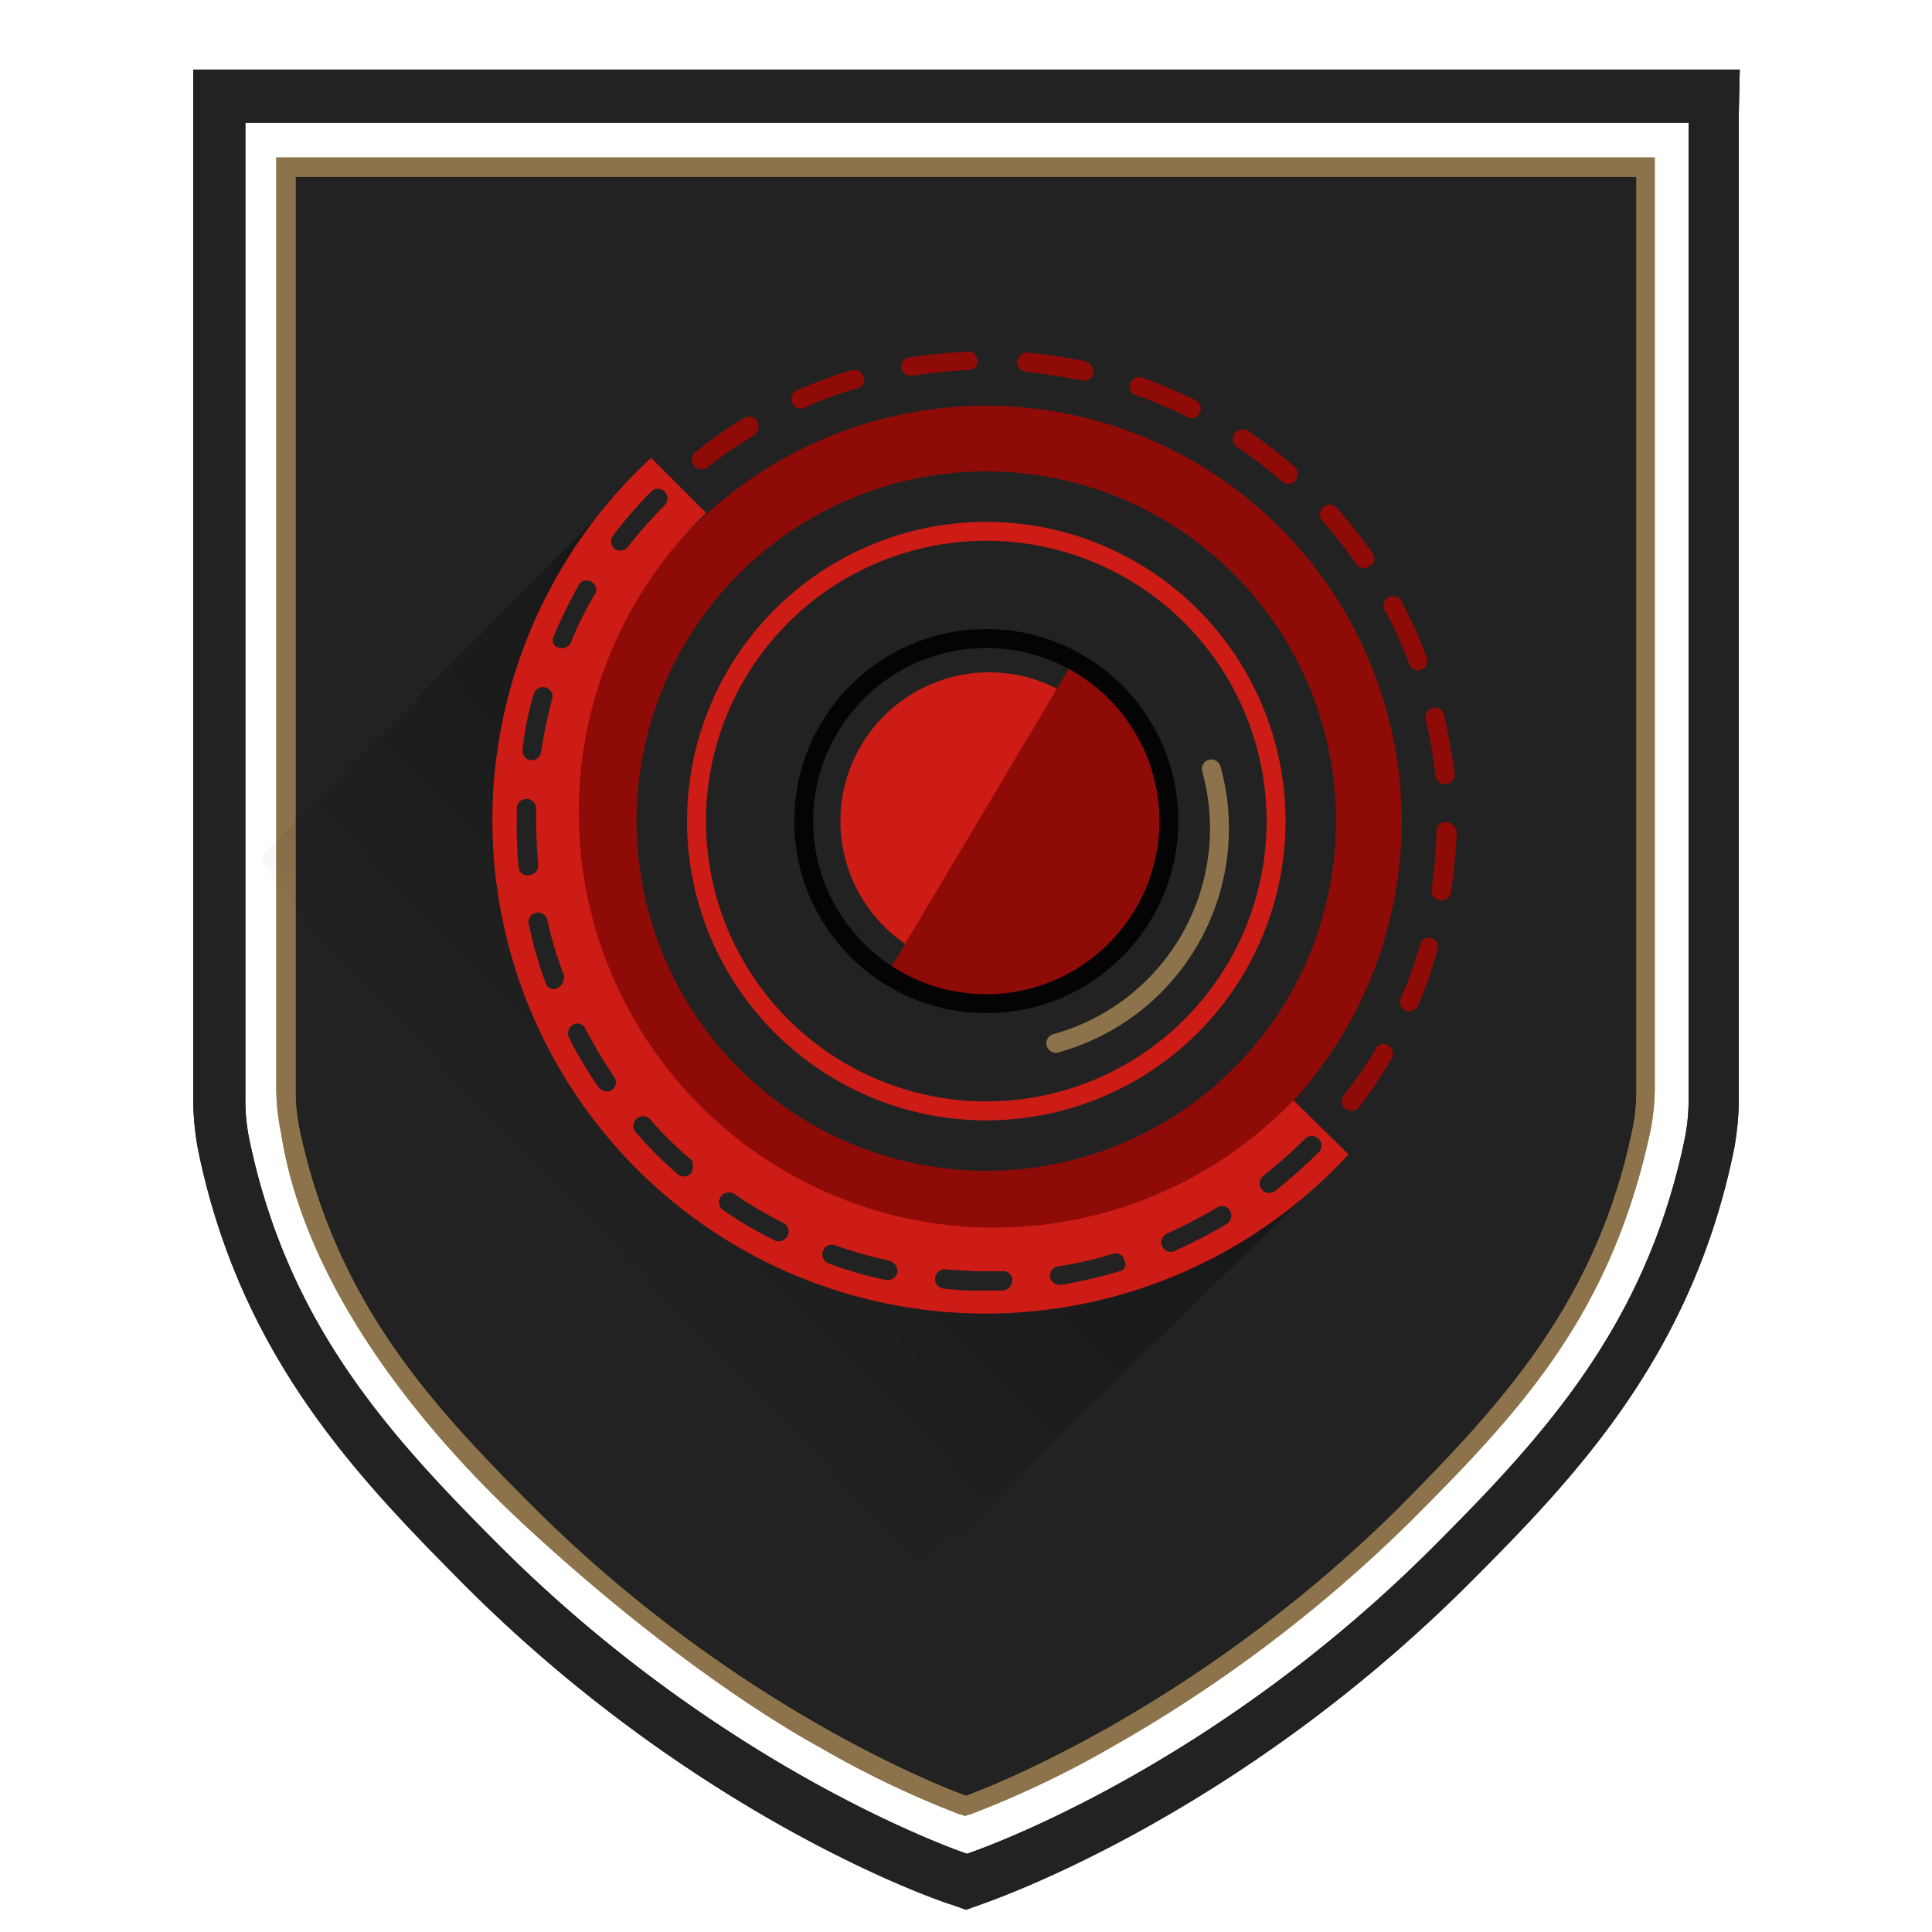
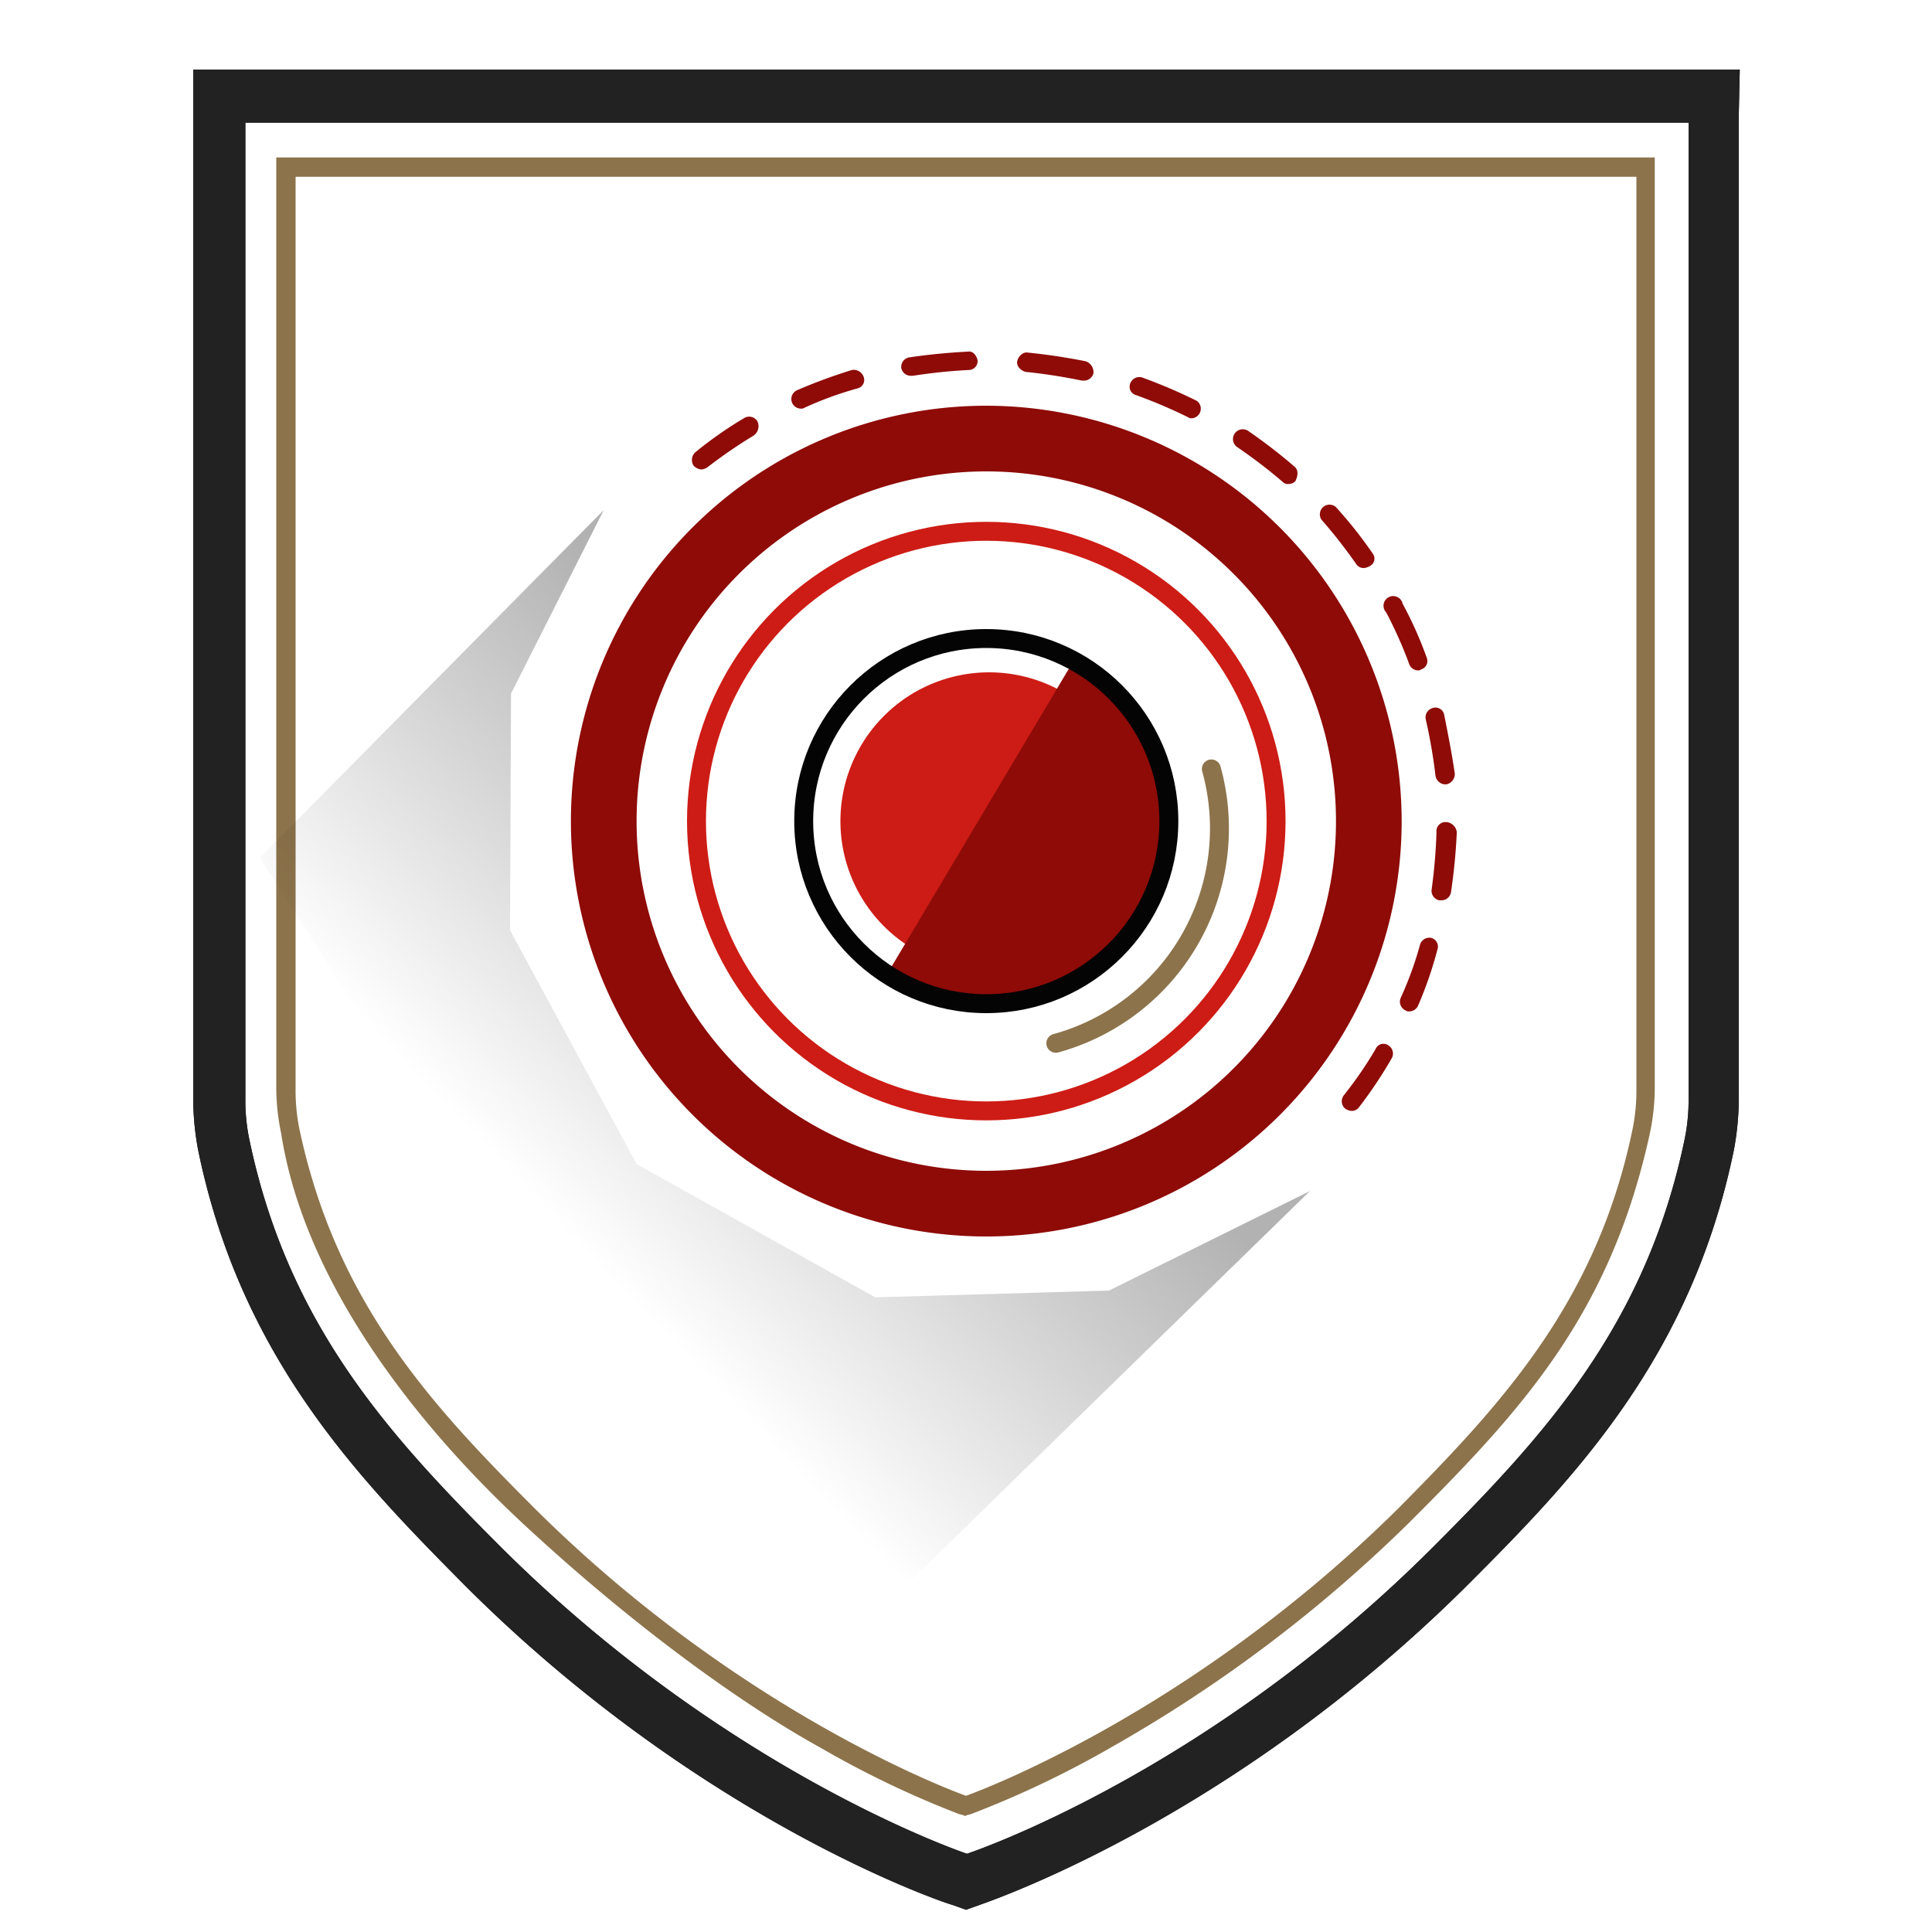
<svg xmlns="http://www.w3.org/2000/svg" data-name="Layer 1" width="2.78in" height="2.78in" viewBox="0 0 200 200">
  <defs>
    <linearGradient id="a" x1="48.32" y1="-1115.18" x2="94.44" y2="-1070.88" gradientTransform="matrix(1 0 0 -1 0 -978)" gradientUnits="userSpaceOnUse">
      <stop offset=".22" stop-opacity="0" />
      <stop offset="1" />
    </linearGradient>
  </defs>
-   <path d="M170.2 17.4v95.5a19.92 19.92 0 0 1-.4 4.2c-3.8 18.1-13.7 28.8-24.5 39.6-22.2 22.1-45.3 30.1-45.3 30.1s-23.1-8.1-45.2-30.2C44 145.8 34 135.1 30.3 117a19.92 19.92 0 0 1-.4-4.2V17.4Z" fill="#222" />
  <path d="M174.8 12.7v101a19.92 19.92 0 0 1-.4 4.2c-4 19.3-14.6 30.8-26.1 42.3-23.6 23.6-48.2 31.7-48.2 31.7s-24.6-8.2-48.2-31.7c-11.5-11.5-22.1-23-26.1-42.3a19.92 19.92 0 0 1-.4-4.2v-101h149.4m5.3-5.5H20v106.6a29.57 29.57 0 0 0 .5 5.2c4.4 21.5 16.6 34 27.6 45.1 24.3 24.3 49.4 32.8 50.5 33.1l1.4.5 1.4-.5c1.1-.4 26.2-8.9 50.5-33.1 11-11 23.2-23.6 27.6-45.1a29.57 29.57 0 0 0 .5-5.2v-102l.1-4.6Z" fill="#222" />
  <path d="M174.8 12.7v101a19.92 19.92 0 0 1-.4 4.2c-4 19.3-14.6 30.8-26.1 42.3-23.6 23.6-48.2 31.7-48.2 31.7s-24.6-8.2-48.2-31.7c-11.5-11.5-22.1-23-26.1-42.3a19.92 19.92 0 0 1-.4-4.2v-101h149.4m5.3-5.5H20v106.6a29.57 29.57 0 0 0 .5 5.2c4.4 21.5 16.6 34 27.6 45.1 24.3 24.3 49.4 32.8 50.5 33.1l1.4.5 1.4-.5c1.1-.4 26.2-8.9 50.5-33.1 11-11 23.2-23.6 27.6-45.1a29.57 29.57 0 0 0 .5-5.2v-102l.1-4.6Z" fill="#222" />
  <path d="M100 185.9s-22.8-8-44.7-29.8c-10.7-10.7-20.5-21.3-24.3-39.2a19.92 19.92 0 0 1-.4-4.2V18.3h138.8v94.4a19.92 19.92 0 0 1-.4 4.2c-3.7 17.9-13.6 28.5-24.2 39.2-22 21.8-44.8 29.8-44.8 29.8m71.5-169.6H28.6v96.4a23.15 23.15 0 0 0 .5 4.6c2.4 15.5 14 30.1 24.8 40.2 11.8 11 23.2 19.1 31 23.4a100.85 100.85 0 0 0 14.4 6.9l.4.1.2.1.2-.1.4-.1a102 102 0 0 0 14.5-6.9 147.54 147.54 0 0 0 31-23.4c11.5-11.5 20.7-21.4 24.8-40.2a23.15 23.15 0 0 0 .5-4.6V16.3" fill="#8c734b" />
-   <path d="M100 185.9s-22.8-8-44.7-29.8c-10.7-10.7-20.5-21.3-24.3-39.2a19.92 19.92 0 0 1-.4-4.2V18.3h138.8v94.4a19.92 19.92 0 0 1-.4 4.2c-3.7 17.9-13.6 28.5-24.2 39.2-22 21.8-44.8 29.8-44.8 29.8m71.5-169.6H28.6v96.4a23.15 23.15 0 0 0 .5 4.6c2.4 15.5 14 30.1 24.8 40.2 11.8 11 23.2 19.1 31 23.4a100.85 100.85 0 0 0 14.4 6.9l.4.1.2.1.2-.1.4-.1a102 102 0 0 0 14.5-6.9 147.54 147.54 0 0 0 31-23.4c11.5-11.5 20.7-21.4 24.8-40.2a23.15 23.15 0 0 0 .5-4.6V16.3" fill="#8c734b" />
  <path d="M82.2 175.4 26.9 88.8l35.6-36-9.6 19-.1 24.5 13.1 24.2 24.7 13.8 24.2-.7 20.8-10.3Z" opacity=".3" fill="url(#a)" style="isolation:isolate" />
  <path d="M102.1 42a43 43 0 1 0 43 43 43.06 43.06 0 0 0-43-43Zm0 79.2A36.2 36.2 0 1 1 138.3 85a36.19 36.19 0 0 1-36.2 36.2Z" fill="#8e0b08" />
-   <path d="M133.9 113.9a43 43 0 1 1-60.8-60.8l-5.7-5.7a51.06 51.06 0 1 0 72.2 72.1ZM63.5 55.4a44 44 0 0 1 4-4.6 1 1 0 0 1 1.4 1.4 53.39 53.39 0 0 0-3.9 4.4.91.91 0 0 1-.8.4 1.42 1.42 0 0 1-.6-.2 1 1 0 0 1-.1-1.4Zm-6.2 10.5a56 56 0 0 1 2.7-5.5 1 1 0 0 1 1.7.9 36 36 0 0 0-2.6 5.2 1 1 0 0 1-.9.6.6.6 0 0 1-.4-.1c-.5 0-.7-.6-.5-1.1Zm-2 5.8a1 1 0 0 1 1.9.5 57.82 57.82 0 0 0-1.2 5.7 1 1 0 0 1-1 .8h-.1a1 1 0 0 1-.8-1.1 29.41 29.41 0 0 1 1.2-5.9Zm-1.6 18.1a38.54 38.54 0 0 1-.2-4.8v-1.3a1 1 0 1 1 2 0v1.2c0 1.5.1 3.1.2 4.6a1 1 0 0 1-.9 1.1h-.1a.85.85 0 0 1-1-.8Zm4 12.5c-.1 0-.2.1-.3.1a.87.87 0 0 1-.9-.6 39.83 39.83 0 0 1-1.7-5.9 1 1 0 1 1 1.9-.5 36.18 36.18 0 0 0 1.7 5.6 1.36 1.36 0 0 1-.7 1.3Zm5.7 10.5a1.42 1.42 0 0 1-.6.2 1.23 1.23 0 0 1-.8-.4 39.61 39.61 0 0 1-3.1-5.2 1 1 0 0 1 .4-1.3.88.88 0 0 1 1.3.4 50.88 50.88 0 0 0 3 5 1 1 0 0 1-.2 1.3Zm8.1 8.7a1 1 0 0 1-1.3.1 43.63 43.63 0 0 1-4.3-4.3 1 1 0 1 1 1.5-1.3 40.66 40.66 0 0 0 4.2 4.1 1.41 1.41 0 0 1-.1 1.4Zm10 6.5a1.05 1.05 0 0 1-.9.5c-.2 0-.3 0-.4-.1a40.67 40.67 0 0 1-5.3-3.1 1 1 0 1 1 1.1-1.7 42.67 42.67 0 0 0 5.1 3 1 1 0 0 1 .4 1.4Zm11.4 3.7a1 1 0 0 1-1 .8h-.2a39.83 39.83 0 0 1-5.9-1.7 1 1 0 0 1-.6-1.3.93.93 0 0 1 1.2-.6 51.49 51.49 0 0 0 5.6 1.6 1.15 1.15 0 0 1 .9 1.2Zm10.9 1.9h-3.1c-1 0-2-.1-3-.2a1 1 0 1 1 .2-2c.9.1 1.9.1 2.9.2h3a.92.92 0 0 1 1 .9 1.09 1.09 0 0 1-1 1.1Zm12.1-2a52.7 52.7 0 0 1-6 1.4h-.2a1 1 0 0 1-1-.8 1 1 0 0 1 .8-1.1 39 39 0 0 0 5.7-1.3.89.89 0 0 1 1.2.7.73.73 0 0 1-.5 1.1Zm11.1-4.9a55.2 55.2 0 0 1-5.4 2.8.6.6 0 0 1-.4.1 1 1 0 0 1-.9-.6 1 1 0 0 1 .5-1.3 51.22 51.22 0 0 0 5.2-2.7.93.93 0 0 1 1.3.3 1 1 0 0 1-.3 1.4Zm9.6-7.5a61 61 0 0 1-4.6 4.1 1.42 1.42 0 0 1-.6.2.91.91 0 0 1-.8-.4 1 1 0 0 1 .2-1.4 53.39 53.39 0 0 0 4.4-3.9 1 1 0 0 1 1.4 1.4Z" fill="#cd1c15" />
  <path d="M117.8 85a15.4 15.4 0 1 1-15.4-15.4A15.41 15.41 0 0 1 117.8 85Z" fill="#cd1c15" />
  <path d="M120.8 85.6a19.18 19.18 0 0 1-19.9 18.6 20.29 20.29 0 0 1-8.2-2.1 7.46 7.46 0 0 1-1.2-.7l19.7-33.1c.4.2.8.5 1.2.7a19.47 19.47 0 0 1 8.4 16.6ZM100.2 36.4c-2 .1-4.1.3-6.1.6a1 1 0 0 0-.8 1.1 1 1 0 0 0 1 .8h.2a57 57 0 0 1 5.8-.6.92.92 0 0 0 .9-1c-.1-.5-.5-1-1-.9Zm12.2 1q-3-.6-6-.9c-.5-.1-1 .4-1.1.9s.4 1 .9 1.1a58.14 58.14 0 0 1 5.8.9h.2a1 1 0 0 0 1-.8 1.21 1.21 0 0 0-.8-1.2Zm-23 1.6a1.09 1.09 0 0 0-1.2-.7 55.39 55.39 0 0 0-5.7 2.1 1 1 0 0 0-.5 1.3 1 1 0 0 0 .9.6.6.6 0 0 0 .4-.1 36.18 36.18 0 0 1 5.5-2 .9.9 0 0 0 .6-1.2Zm34.5 2.5a55.47 55.47 0 0 0-5.6-2.4 1 1 0 0 0-1.3.6.9.9 0 0 0 .6 1.2 51.49 51.49 0 0 1 5.4 2.3.6.6 0 0 0 .4.1 1 1 0 0 0 .5-1.8Zm-45.5 2.1a1 1 0 0 0-1.4-.3 41 41 0 0 0-5 3.5 1.08 1.08 0 0 0-.2 1.4 1.23 1.23 0 0 0 .8.4 1.42 1.42 0 0 0 .6-.2 51.11 51.11 0 0 1 4.8-3.3 1.18 1.18 0 0 0 .4-1.5Zm55.6 4.7a55.83 55.83 0 0 0-4.8-3.7 1 1 0 0 0-1.1 1.7 53.25 53.25 0 0 1 4.7 3.6.73.73 0 0 0 .6.2.91.91 0 0 0 .7-.3c.3-.6.3-1.2-.1-1.5Zm8.1 9a44.52 44.52 0 0 0-3.8-4.8 1 1 0 0 0-1.5 1.3 51.94 51.94 0 0 1 3.6 4.6.91.91 0 0 0 .8.4 1.42 1.42 0 0 0 .6-.2.86.86 0 0 0 .3-1.3Zm5.6 10.8a39.89 39.89 0 0 0-2.5-5.6 1 1 0 1 0-1.7.9 44.13 44.13 0 0 1 2.4 5.4 1 1 0 0 0 .9.6.37.37 0 0 0 .3-.1.9.9 0 0 0 .6-1.2Zm1.8 5.9a.91.91 0 0 0-1.2-.7 1 1 0 0 0-.7 1.2 54 54 0 0 1 1 5.8 1.06 1.06 0 0 0 1 .9h.1a1.09 1.09 0 0 0 .9-1.1c-.3-2.1-.7-4.1-1.1-6.1Zm.2 11.1a.94.94 0 0 0-1 1v.2a56.73 56.73 0 0 1-.5 5.8 1 1 0 0 0 .8 1.1h.2a1 1 0 0 0 1-.8 60 60 0 0 0 .6-6.1v-.2a1.18 1.18 0 0 0-1.1-1Zm-1.5 12a1 1 0 0 0-1.2.7 36.18 36.18 0 0 1-2 5.5 1 1 0 0 0 .5 1.3.6.6 0 0 0 .4.1 1 1 0 0 0 .9-.6 39.74 39.74 0 0 0 2-5.8.93.93 0 0 0-.6-1.2Zm-4.5 11.1a.88.88 0 0 0-1.3.4 40.72 40.72 0 0 1-3.3 4.8 1 1 0 0 0 .2 1.4 1.42 1.42 0 0 0 .6.2.91.91 0 0 0 .8-.4 45.2 45.2 0 0 0 3.4-5.1 1 1 0 0 0-.4-1.3Z" fill="#8e0b08" />
  <circle cx="102.1" cy="85" r="30" fill="none" stroke="#cd1c15" stroke-miterlimit="10" stroke-width="1.96" />
  <circle cx="102.1" cy="85" r="18.9" fill="none" stroke="#040404" stroke-miterlimit="10" stroke-width="1.96" />
  <path d="M125.4 79.6a23.07 23.07 0 0 1-16.1 28.4" fill="none" stroke="#8c734b" stroke-linecap="round" stroke-miterlimit="10" stroke-width="1.96" />
</svg>